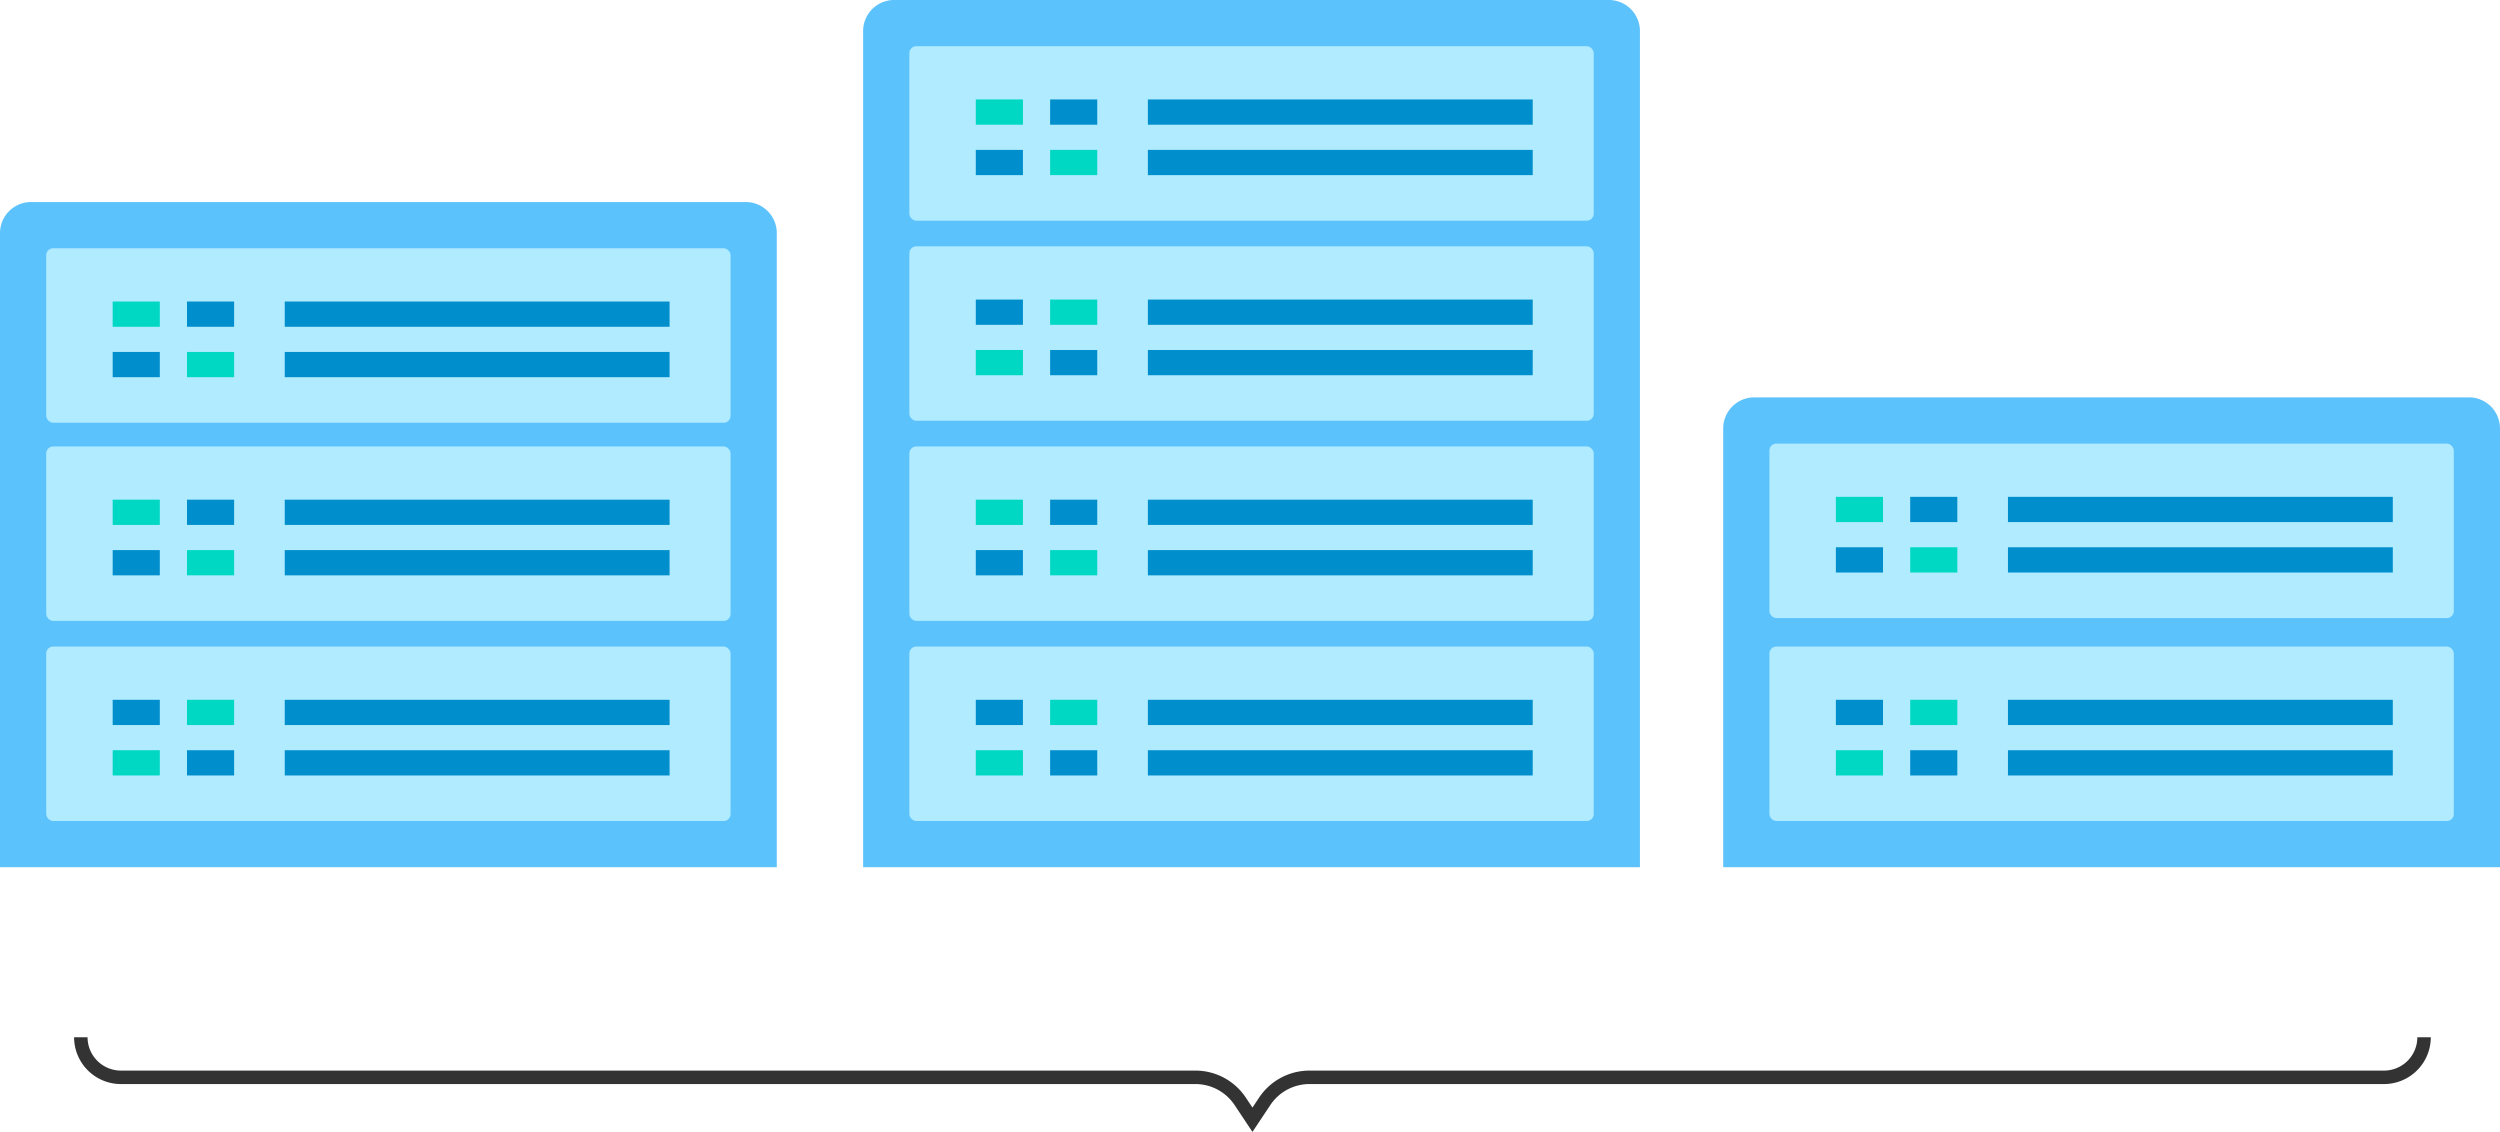
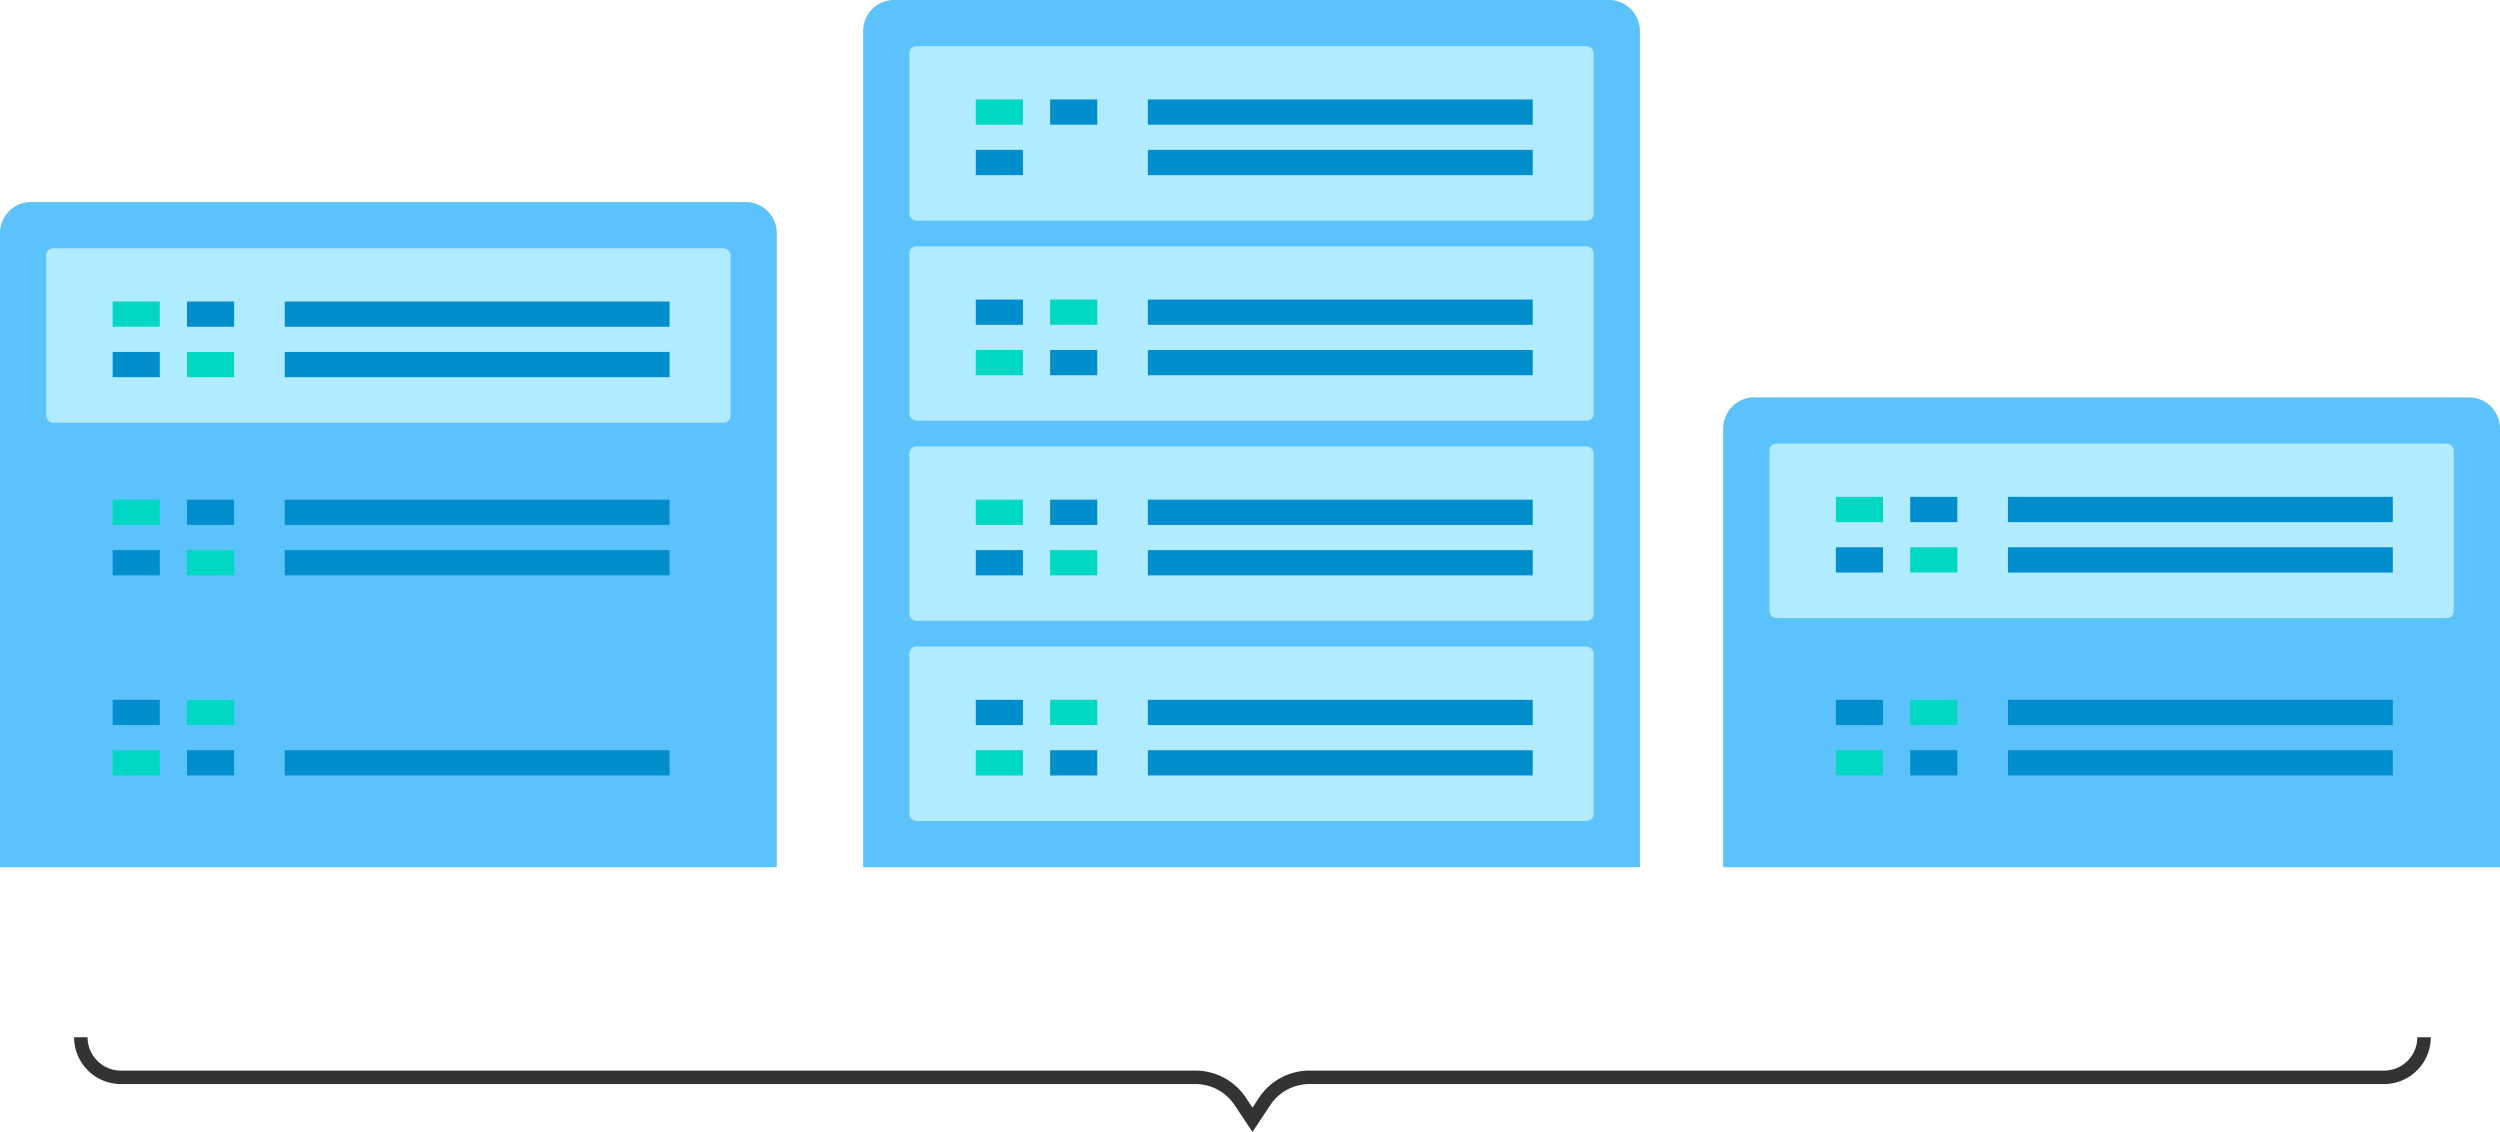
<svg xmlns="http://www.w3.org/2000/svg" width="371.168" height="168.052" viewBox="0 0 371.168 168.052">
  <g transform="translate(-327 -4921)">
    <path d="M1026.407,2626.33l-2.647-3.98a6.985,6.985,0,0,0-5.828-3.124H858.407a6.956,6.956,0,0,1-6.948-6.948h2a4.954,4.954,0,0,0,4.948,4.948h159.525a8.985,8.985,0,0,1,7.494,4.016l.981,1.477.982-1.477a8.981,8.981,0,0,1,7.494-4.016h159.524a4.953,4.953,0,0,0,4.947-4.948h2a6.955,6.955,0,0,1-6.947,6.948H1034.883a6.98,6.98,0,0,0-5.828,3.124Z" transform="translate(-513.459 2462.722)" fill="#333" />
    <g transform="translate(-577.154 1819.609)">
      <path d="M1147.629,3230.144H1032.3V3106a4.613,4.613,0,0,1,4.613-4.613h106.1a4.616,4.616,0,0,1,4.616,4.616Z" fill="#5cc2fc" />
      <rect width="101.604" height="25.898" rx="1.022" transform="translate(1039.163 3108.253)" fill="#b0ebff" />
      <path d="M1099.792,3118.031" fill="none" stroke="#32375d" stroke-miterlimit="10" stroke-width="2" />
      <path d="M1093.582,3118.031" fill="none" stroke="#32375d" stroke-miterlimit="10" stroke-width="2" />
      <rect width="101.604" height="25.898" rx="1.026" transform="translate(1039.163 3137.963)" fill="#b0ebff" />
      <path d="M1099.792,3147.741" fill="none" stroke="#32375d" stroke-miterlimit="10" stroke-width="2" />
      <path d="M1093.582,3147.741" fill="none" stroke="#32375d" stroke-miterlimit="10" stroke-width="2" />
      <rect width="101.604" height="25.898" rx="1.03" transform="translate(1039.163 3167.674)" fill="#b0ebff" />
      <path d="M1099.792,3177.452" fill="none" stroke="#32375d" stroke-miterlimit="10" stroke-width="2" />
      <path d="M1093.582,3177.452" fill="none" stroke="#32375d" stroke-miterlimit="10" stroke-width="2" />
      <rect width="101.604" height="25.898" rx="1.023" transform="translate(1039.163 3197.384)" fill="#b0ebff" />
      <path d="M1099.792,3207.162" fill="none" stroke="#32375d" stroke-miterlimit="10" stroke-width="2" />
      <path d="M1093.582,3207.162" fill="none" stroke="#32375d" stroke-miterlimit="10" stroke-width="2" />
      <rect width="57.135" height="3.749" transform="translate(1074.576 3123.643)" fill="#008ecc" />
      <rect width="57.135" height="3.749" transform="translate(1074.576 3116.156)" fill="#008ecc" />
-       <rect width="6.997" height="3.749" transform="translate(1060.063 3123.643)" fill="#00d8c3" />
      <rect width="6.997" height="3.749" transform="translate(1060.063 3116.156)" fill="#008ecc" />
      <rect width="6.997" height="3.749" transform="translate(1049.028 3123.643)" fill="#008ecc" />
      <rect width="6.997" height="3.749" transform="translate(1049.028 3116.156)" fill="#00d8c3" />
      <rect width="57.135" height="3.749" transform="translate(1074.576 3153.353)" fill="#008ecc" />
      <rect width="57.135" height="3.749" transform="translate(1074.576 3145.867)" fill="#008ecc" />
      <rect width="6.997" height="3.749" transform="translate(1060.063 3153.353)" fill="#008ecc" />
      <rect width="6.997" height="3.749" transform="translate(1060.063 3145.867)" fill="#00d8c3" />
      <rect width="6.997" height="3.749" transform="translate(1049.028 3153.353)" fill="#00d8c3" />
      <rect width="6.997" height="3.749" transform="translate(1049.028 3145.867)" fill="#008ecc" />
      <rect width="57.135" height="3.749" transform="translate(1074.576 3183.063)" fill="#008ecc" />
      <rect width="57.135" height="3.749" transform="translate(1074.576 3175.577)" fill="#008ecc" />
      <rect width="6.997" height="3.749" transform="translate(1060.063 3183.063)" fill="#00d8c3" />
      <rect width="6.997" height="3.749" transform="translate(1060.063 3175.577)" fill="#008ecc" />
      <rect width="6.997" height="3.749" transform="translate(1049.028 3183.063)" fill="#008ecc" />
      <rect width="6.997" height="3.749" transform="translate(1049.028 3175.577)" fill="#00d8c3" />
      <rect width="57.135" height="3.749" transform="translate(1074.576 3212.774)" fill="#008ecc" />
      <rect width="57.135" height="3.749" transform="translate(1074.576 3205.288)" fill="#008ecc" />
      <rect width="6.997" height="3.749" transform="translate(1060.063 3212.774)" fill="#008ecc" />
      <rect width="6.997" height="3.749" transform="translate(1060.063 3205.288)" fill="#00d8c3" />
      <rect width="6.997" height="3.749" transform="translate(1049.028 3212.774)" fill="#00d8c3" />
      <rect width="6.997" height="3.749" transform="translate(1049.028 3205.288)" fill="#008ecc" />
      <path d="M1019.482,3230.144H904.154V3136a4.613,4.613,0,0,1,4.613-4.613h106.1a4.615,4.615,0,0,1,4.616,4.616Z" fill="#5cc2fc" />
      <rect width="101.604" height="25.898" rx="1.022" transform="translate(911.016 3138.253)" fill="#b0ebff" />
      <path d="M971.645,3148.031" fill="none" stroke="#32375d" stroke-miterlimit="10" stroke-width="2" />
      <path d="M965.436,3148.031" fill="none" stroke="#32375d" stroke-miterlimit="10" stroke-width="2" />
      <path d="M971.645,3147.741" fill="none" stroke="#32375d" stroke-miterlimit="10" stroke-width="2" />
      <path d="M965.436,3147.741" fill="none" stroke="#32375d" stroke-miterlimit="10" stroke-width="2" />
-       <rect width="101.604" height="25.898" rx="1.03" transform="translate(911.016 3167.674)" fill="#b0ebff" />
      <path d="M971.645,3177.452" fill="none" stroke="#32375d" stroke-miterlimit="10" stroke-width="2" />
      <path d="M965.436,3177.452" fill="none" stroke="#32375d" stroke-miterlimit="10" stroke-width="2" />
-       <rect width="101.604" height="25.898" rx="1.023" transform="translate(911.016 3197.384)" fill="#b0ebff" />
      <path d="M971.645,3207.162" fill="none" stroke="#32375d" stroke-miterlimit="10" stroke-width="2" />
      <path d="M965.436,3207.162" fill="none" stroke="#32375d" stroke-miterlimit="10" stroke-width="2" />
      <rect width="57.135" height="3.749" transform="translate(946.43 3153.643)" fill="#008ecc" />
      <rect width="57.135" height="3.749" transform="translate(946.43 3146.156)" fill="#008ecc" />
      <rect width="6.997" height="3.749" transform="translate(931.917 3153.643)" fill="#00d8c3" />
      <rect width="6.997" height="3.749" transform="translate(931.917 3146.156)" fill="#008ecc" />
      <rect width="6.997" height="3.749" transform="translate(920.882 3153.643)" fill="#008ecc" />
      <rect width="6.997" height="3.749" transform="translate(920.882 3146.156)" fill="#00d8c3" />
      <rect width="57.135" height="3.749" transform="translate(946.43 3183.063)" fill="#008ecc" />
      <rect width="57.135" height="3.749" transform="translate(946.43 3175.577)" fill="#008ecc" />
      <rect width="6.997" height="3.749" transform="translate(931.917 3183.063)" fill="#00d8c3" />
      <rect width="6.997" height="3.749" transform="translate(931.917 3175.577)" fill="#008ecc" />
      <rect width="6.997" height="3.749" transform="translate(920.882 3183.063)" fill="#008ecc" />
      <rect width="6.997" height="3.749" transform="translate(920.882 3175.577)" fill="#00d8c3" />
      <rect width="57.135" height="3.749" transform="translate(946.43 3212.774)" fill="#008ecc" />
-       <rect width="57.135" height="3.749" transform="translate(946.43 3205.288)" fill="#008ecc" />
      <rect width="6.997" height="3.749" transform="translate(931.917 3212.774)" fill="#008ecc" />
      <rect width="6.997" height="3.749" transform="translate(931.917 3205.288)" fill="#00d8c3" />
      <rect width="6.997" height="3.749" transform="translate(920.882 3212.774)" fill="#00d8c3" />
      <rect width="6.997" height="3.749" transform="translate(920.882 3205.288)" fill="#008ecc" />
      <path d="M1275.322,3230.144H1159.993V3165a4.613,4.613,0,0,1,4.613-4.613h106.1a4.616,4.616,0,0,1,4.616,4.616Z" fill="#5cc2fc" />
      <rect width="101.604" height="25.898" rx="1.022" transform="translate(1166.856 3167.253)" fill="#b0ebff" />
      <path d="M1227.485,3177.031" fill="none" stroke="#32375d" stroke-miterlimit="10" stroke-width="2" />
      <path d="M1221.275,3177.031" fill="none" stroke="#32375d" stroke-miterlimit="10" stroke-width="2" />
      <path d="M1227.485,3176.741" fill="none" stroke="#32375d" stroke-miterlimit="10" stroke-width="2" />
      <path d="M1221.275,3176.741" fill="none" stroke="#32375d" stroke-miterlimit="10" stroke-width="2" />
      <path d="M1227.485,3177.452" fill="none" stroke="#32375d" stroke-miterlimit="10" stroke-width="2" />
      <path d="M1221.275,3177.452" fill="none" stroke="#32375d" stroke-miterlimit="10" stroke-width="2" />
-       <rect width="101.604" height="25.898" rx="1.023" transform="translate(1166.856 3197.384)" fill="#b0ebff" />
      <path d="M1227.485,3207.162" fill="none" stroke="#32375d" stroke-miterlimit="10" stroke-width="2" />
      <path d="M1221.275,3207.162" fill="none" stroke="#32375d" stroke-miterlimit="10" stroke-width="2" />
      <rect width="57.135" height="3.749" transform="translate(1202.27 3182.643)" fill="#008ecc" />
      <rect width="57.135" height="3.749" transform="translate(1202.27 3175.156)" fill="#008ecc" />
      <rect width="6.997" height="3.749" transform="translate(1187.756 3182.643)" fill="#00d8c3" />
      <rect width="6.997" height="3.749" transform="translate(1187.756 3175.156)" fill="#008ecc" />
      <rect width="6.997" height="3.749" transform="translate(1176.722 3182.643)" fill="#008ecc" />
      <rect width="6.997" height="3.749" transform="translate(1176.722 3175.156)" fill="#00d8c3" />
      <rect width="57.135" height="3.749" transform="translate(1202.27 3212.774)" fill="#008ecc" />
      <rect width="57.135" height="3.749" transform="translate(1202.27 3205.288)" fill="#008ecc" />
      <rect width="6.997" height="3.749" transform="translate(1187.756 3212.774)" fill="#008ecc" />
      <rect width="6.997" height="3.749" transform="translate(1187.756 3205.288)" fill="#00d8c3" />
      <rect width="6.997" height="3.749" transform="translate(1176.722 3212.774)" fill="#00d8c3" />
      <rect width="6.997" height="3.749" transform="translate(1176.722 3205.288)" fill="#008ecc" />
    </g>
  </g>
</svg>